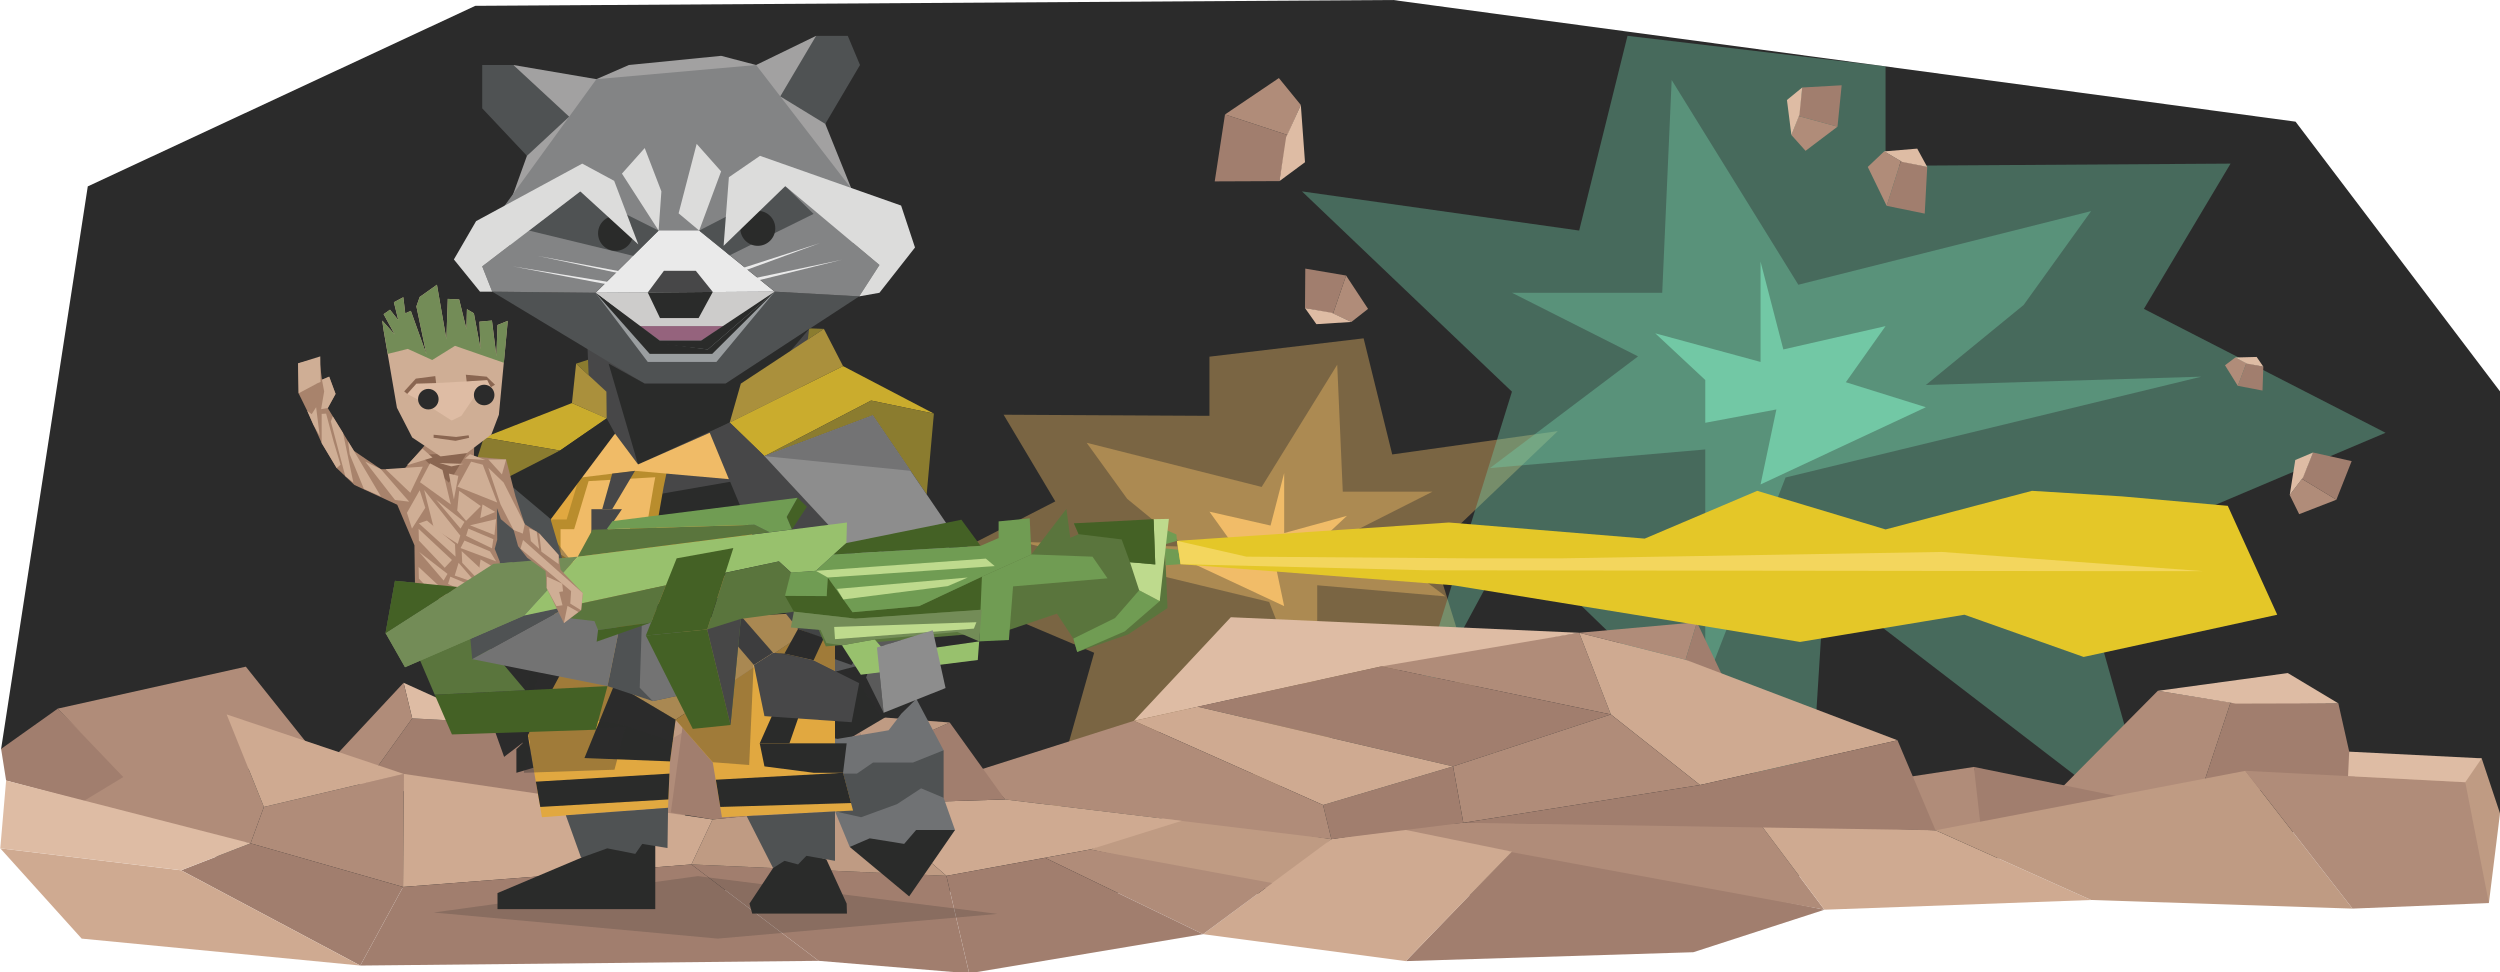
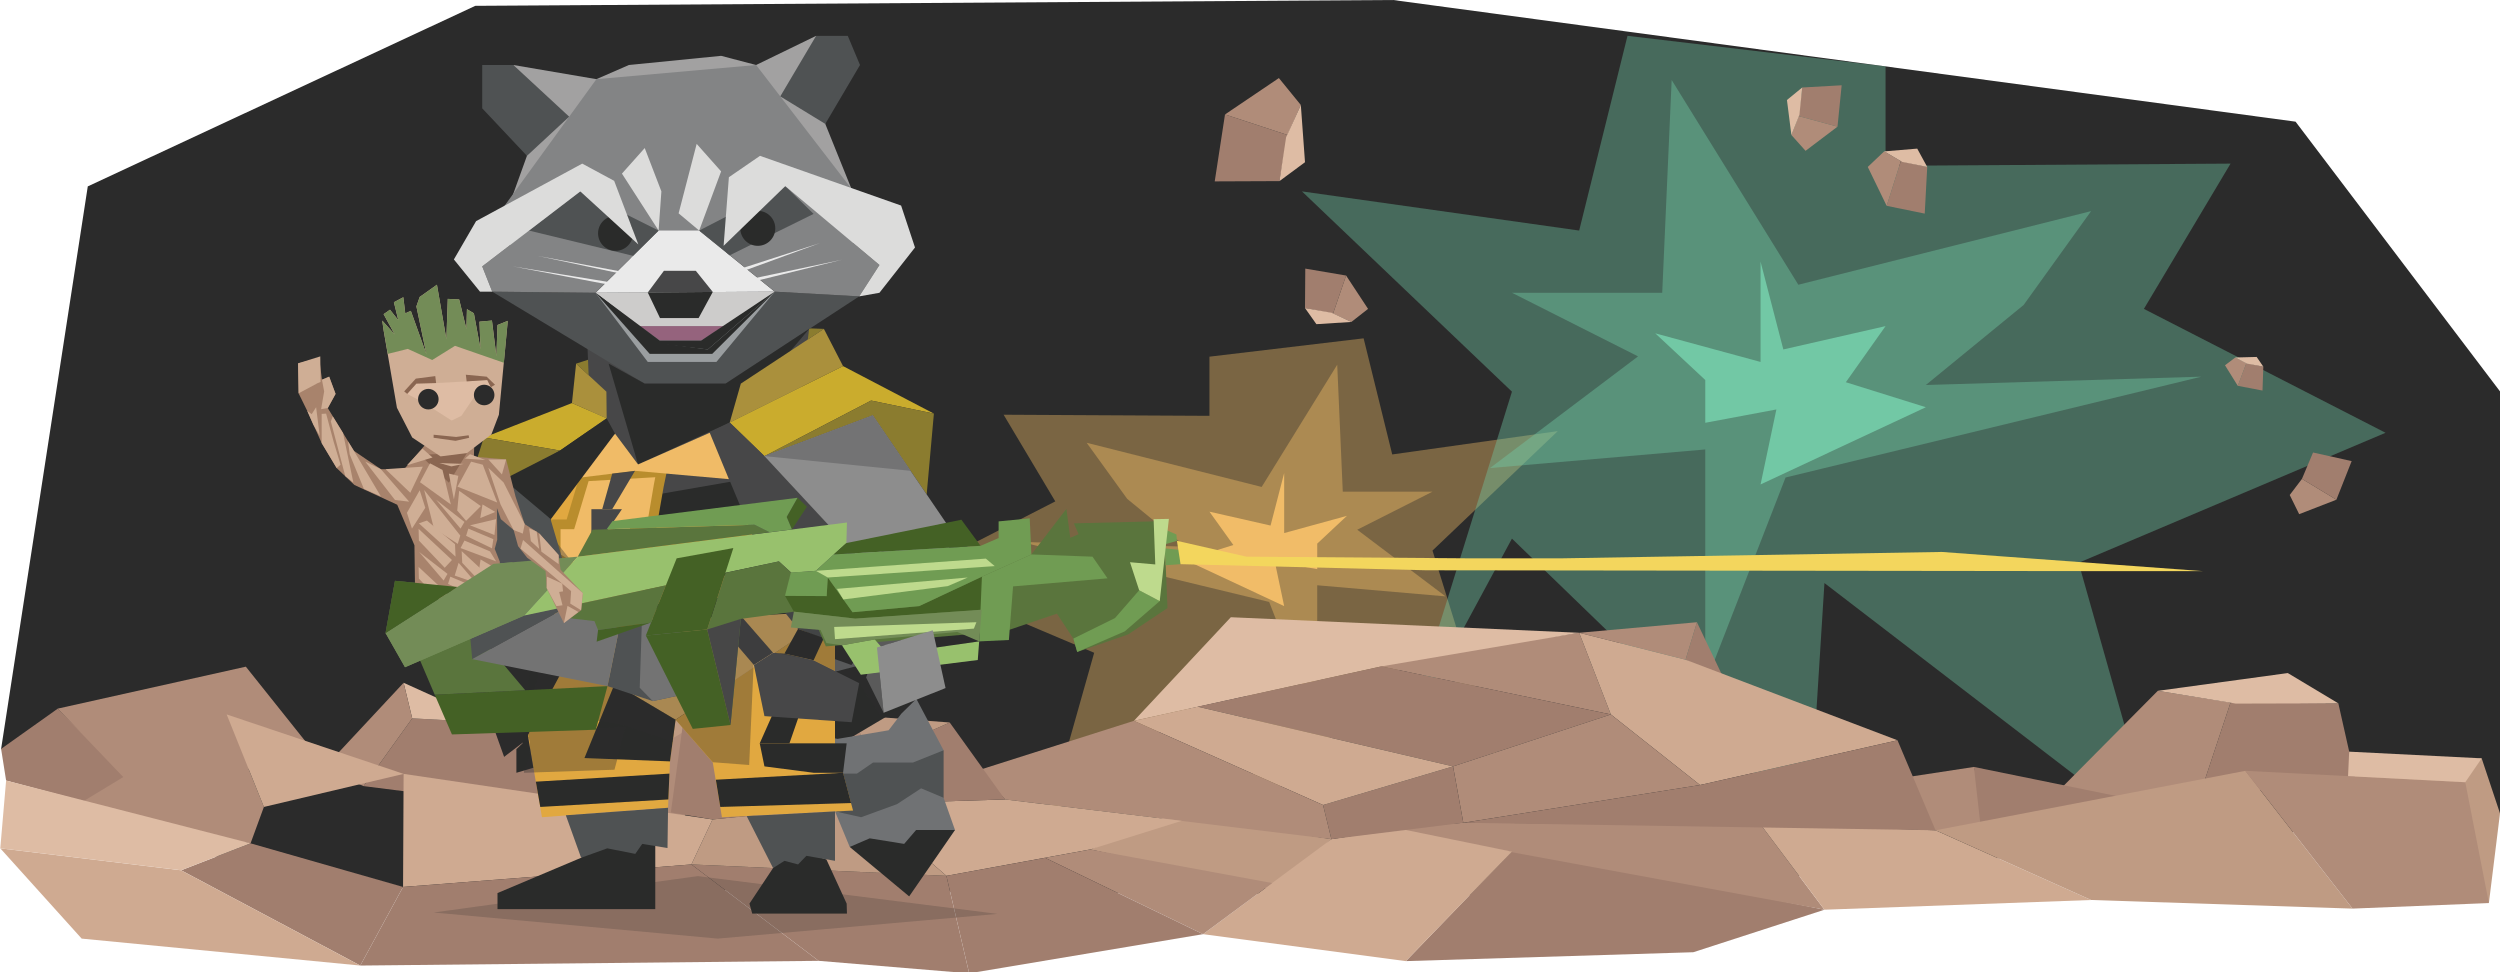
<svg xmlns="http://www.w3.org/2000/svg" id="Layer_1" viewBox="0 0 900 350">
  <style>.st0{fill-rule:evenodd;clip-rule:evenodd;fill:#2b2b2b}.st1,.st2{enable-background:new}.st1{fill:#f1bc68;opacity:.4}.st2{opacity:.42}.st2,.st3{fill:#f1bc68}.st4,.st5{opacity:.4;fill:#72c8a5;enable-background:new}.st5{opacity:.42}.st10,.st6,.st7,.st8,.st9{fill-rule:evenodd;clip-rule:evenodd;fill:#a17e6e}.st10,.st7,.st8,.st9{fill:#b08c79}.st10,.st8,.st9{fill:#debca4}.st10,.st9{fill:#bf9b83}.st10{fill:#cfaa91}.st11{opacity:.2;fill:#2a2b2a;enable-background:new}.st12{fill:#707274}.st13{fill:#2a2b2a}.st14{fill:#4f5253}.st15{fill:#e1a840}.st16{fill:#f0bb67}.st17{fill:#8b7c2f}.st18{fill:#474748}.st19{fill:#a2a1a1}.st20{fill:#838485}.st21{fill:#9a9ea0}.st22{fill:#eaeaea}.st23{fill:#cdcccb}.st24{fill:#95637d}.st25{fill:#dcdcdb}.st26{fill:#aa903c}.st27{fill:#caac2d}.st28{fill:#826528}.st29{fill:#b98d2d}.st30{fill:#8d8d8d}.st31,.st32{fill:#737374}.st32{fill-rule:evenodd;clip-rule:evenodd}.st33{opacity:.36}.st34{fill:#2b2b2b}.st35{fill:#5a753d}.st36{fill:#446125}.st37{fill:#737373}.st38{fill:#738c57}.st39{fill:#98c16d}.st40{fill:#709c53}.st41{fill:#beda8d}.st42{fill:#474747}.st43{opacity:.51}.st44{fill-rule:evenodd;clip-rule:evenodd;fill:#8d8d8d}.st45{fill:#a8836c}.st46{fill:#8a6651}.st47{fill:#cfae95}.st48{fill:#debca4}.st49{fill:#e4c728}.st50{fill:#f3d65d}.st51{fill:#72c8a5}</style>
  <path class="st0" d="M.4 269.6L31.6 67.1l139.5-65L501.5 0l324.9 43.8 73.6 97.1v151.9l-332.4 29.8-467.9-3.3z" />
  <path class="st1" d="M515.7 198.2l45.1-43-59.6 8.4-10.3-41.8-55.5 6.6v21.3l-74.1-.4 18.6 31.2-51.9 26.6 65.9 27.9-16.7 59.1 71.3-54.7 3.3 52.2 63.9-61.8 23.1 42.9z" />
  <path class="st2" d="M488.6 190.7l27.1-13.7h-32.3l-2-45.7-27.2 44-63-15.9 14.6 20.2 21 17.2-59.3-1.7 89.4 21.6 17.3 44.4v-50.4l46.2 4z" />
  <path class="st3" d="M474.2 195.7l10.7-10-22.6 6.2v-21.6l-4.9 18.9-22-5 8.6 12-17.2 5.4 35.5 16.6-3.4-16.1 15.3 2.8z" />
  <path class="st4" d="M544.3 141l-75.6-72.1L568.5 83l17.4-70.1 92.9 11v35.8l124.2-.8-31.2 52.3 87 44.6-110.5 46.8 28 99-119.5-91.7-5.5 87.5-107-103.5-38.8 71.9z" />
  <path class="st5" d="M589.7 128.3l-45.4-22.9h54.1l3.4-76.6 45.6 73.7L752.8 76l-24.3 33.8-35.2 28.8 99.2-3-149.7 36.3-28.9 74.4v-84.5l-77.5 6.7z" />
  <path class="st6" d="M679.2 74.1l5.1-16.1 9.5 2.1-.9 16.8z" />
  <path class="st7" d="M684.3 58l-6-3.5-5.9 5.6 6.8 14z" />
  <path class="st8" d="M678.3 54.5l11.9-1 3.6 6.6-9-1.8z" />
  <path class="st9" d="M893.4 273l6.6 19.8-4 32.3-50.7-45.7z" />
  <path class="st6" d="M792.5 284.5l10.5-31.6 38.8.3 7 31.1z" />
  <path class="st7" d="M803 252.9l-26.2-4.2-48.3 48.7 64-12.9z" />
  <path class="st8" d="M776.8 248.7l46.8-6.4 18.2 10.9-36.9.1z" />
  <path class="st9" d="M193.6 263.2l69.2-5.7-40.4 20.7z" />
  <path class="st6" d="M20.8 255.1L.4 269.6 2.2 281l28.3 7.6 16.1-7.5z" />
  <path class="st7" d="M111.4 268.7L88.5 240l-67.7 15.1L54 289.8z" />
  <path class="st6" d="M148.4 258.6l28.7 1.6 10.7 30-56.9-7.2z" />
  <path class="st8" d="M177.1 260.2l-31.8-14.4 3.1 12.8z" />
  <path class="st7" d="M145.3 245.8L116.2 277l14.7 6 17.5-24.4zM90.2 303.6l4.8-13.1-13.4-33.3L22 293.3z" />
  <path class="st6" d="M228.4 279.5l-34.8-16.3-29.8 22.8 46.5 8.5z" />
  <path class="st7" d="M201.2 289.3l47.5-27.3-2.5 36.8z" />
  <path class="st9" d="M479.3 302.1l-57.5-9-29.3 12.7 67.3 14.8z" />
  <path class="st6" d="M545.7 305l-39.6 41 103.5-3.2 47.2-15.3z" />
  <path class="st7" d="M633.8 296.8l-107-.6-28.2 2.2 158.2 29.1z" />
  <path class="st10" d="M752.8 324l-56-25.1-63-2.1 23 30.7z" />
  <path class="st7" d="M710.6 276.1l-36.7 5.6 22.9 17.2 22.2 5.8z" />
  <path class="st6" d="M776.3 289.5l-65.7-13.4 3.2 28.2zM610.9 224l10 21-14.1-7.5z" />
  <path class="st7" d="M568.5 227.8l11.4 29.4-87.1-18.2z" />
  <path class="st8" d="M568.5 227.8l-125.4-5.6-34.9 37.3 89.1-19.6z" />
  <path class="st6" d="M579.9 257.2l-82.6-17.3-66.2 14.5 92 21.5z" />
  <path class="st7" d="M568.5 227.8l42.4-3.8-4.1 13.5z" />
  <path class="st10" d="M568.5 227.8l38.3 9.7 76.3 29-71.1 16.1-32.1-25.4z" />
  <path class="st7" d="M579.9 257.2l-56.8 18.7 3.7 20.3 85.2-13.6z" />
  <path class="st6" d="M526.8 296.2l170 2.7-13.7-32.4-71.1 16.1z" />
  <path class="st9" d="M696.8 298.9l111.5-21.4 38.6 49.6-94.1-3.1z" />
  <path class="st7" d="M808.3 277.5l79.2 4.1 8.5 43.5-49.1 2z" />
  <path class="st10" d="M544.3 306.6l-40.6-8.3-24.4 3.8-46.2 34.2 73 9.7z" />
  <path class="st6" d="M523.1 275.9l-46.8 13.9 3 12.3 47.5-5.9z" />
  <path class="st10" d="M523.1 275.9l-92-21.5-22.9 5.1 68.1 30.3z" />
  <path class="st7" d="M476.3 289.8l-68.1-30.3-55.7 17.7 9.3 10.6 117.5 14.3z" />
  <path class="st10" d="M425.4 295.5l-32.9 10.3-51.8 9.5-29.9-25.9 51-1.6z" />
  <path class="st6" d="M361.8 287.8l-19.9-27.7-31.3 13.9.2 15.4z" />
  <path class="st9" d="M341.9 260.1l-32.9-2.5 1.6 16.4z" />
  <path class="st7" d="M376.2 308.8l56.9 27.5 24.9-18.4-65.5-12.1z" />
  <path class="st6" d="M376.2 308.8l-35.5 6.5 8.2 35.1 84.2-14.1z" />
  <path class="st6" d="M340.7 315.3l-91.8-4.1 45.8 34.7 54.2 4.5z" />
  <path class="st9" d="M310.8 289.4l-54.3 5.6-7.6 16.2 91.8 4.1z" />
  <path class="st10" d="M248.9 311.2l-103.8 8.1.2-40.7L256.5 295z" />
  <path class="st6" d="M248.9 311.2l-103.8 8.1-15.4 28.3 165-1.7zM241.5 292.5l15 2.5 22.3-2.1-13.4-44.4-16.4-10.9z" />
  <path class="st7" d="M265.4 248.5l43.4-8.3.2 17.4 1.6 16.4.2 15.4-32 3.5z" />
  <path class="st8" d="M308.8 240.2l-36.8-8.3-23 5.7 16.4 10.9z" />
-   <path class="st7" d="M145.3 278.6L95 290.5l-4.8 13.1 54.9 15.7z" />
  <path class="st6" d="M145.1 319.3l-54.9-15.7-25 9.7 64.5 34.3z" />
  <path class="st10" d="M129.7 347.6l-64.5-34.3-65.1-7.9 29.3 32.5z" />
  <path class="st8" d="M90.2 303.6L2.2 281 .1 305.4l65.1 7.9z" />
  <path class="st10" d="M81.6 257.2l63.7 21.4L95 290.5z" />
  <path class="st8" d="M887.5 281.6l5.9-8.6-47.7-2.4-.4 8.8z" />
  <path class="st11" d="M156.1 328.5l102.3 9.4 100.7-8.9-107.9-13.6z" />
  <path class="st12" d="M328.8 240.9l-24.7-27-19.1-7.4-16.8 31.2 35.1 18.7z" />
  <path class="st13" d="M329.9 251.6L314.1 225l-4.2 14.4-15 3.9-17.1 7.4 16.1 22.2z" />
  <path class="st12" d="M293.1 279.8l-12.7-11.2 19.1-3 2 .4 18.4-3.1 4.6-6 5.4-5.3 9.8 18.5-13.3 17.1z" />
  <path class="st14" d="M339.7 287.2v-17.1l-11 4.4h-14.4l-5.8 4h-11.6l-3.8 1.3 7.5 12.3 22.3 7.7z" />
  <path class="st12" d="M305.9 304.9l-5.3-12.8 9.4 2.1 12.9-4.7 8.7-5.7 8.1 3.4 4.1 11.6-17.2 8.9z" />
  <path class="st13" d="M305.9 304.9l21.4 17.8 16.5-23.9h-14l-4.3 5-12.4-2z" />
  <path class="st15" d="M259.3 163.6l-64.9 9.2 6.5 23.5 9.6 26.6 76.8-2.1zM210.5 222.9L190 264.6l5.1 29.6 45.4-3.4.7-16.7 2-15z" />
  <path class="st16" d="M210.5 222.9l-9.2 8.6 20 14.6 21.9 13 57.4-38.6z" />
  <path class="st15" d="M243.2 259.1l13.4 15.4 3.3 19.7 47.2-2.4-6.5-24.2v-47.1z" />
  <path class="st17" d="M207.4 130.9l43.9-14.2 45.3 1.7-29.9 19.7-48.4 2.9z" />
  <path class="st18" d="M291.4 117.4l-7 58.1-71.5 11.4-.7-44.5-.9-22.4z" />
  <path class="st14" d="M177.2 105l54.9 33.1h29.1l48.1-31.4-30.4-1.7-64.5.4z" />
  <path class="st19" d="M184.8 23.4l29.9 5.1 11.7-5.1 33.2-3.3 12.6 3.3 21.6-10.5 3.3 31.7 10 24.8-124.5 6.4 7.1-19.7z" />
  <path class="st20" d="M181.7 74l33-45.5 57.5-5.1 48.6 63.1-136.2 9.4z" />
  <path class="st21" d="M214.4 105.4l18.8 24.9h24.7l21-25.3z" />
  <path class="st22" d="M237.1 83h14.6l27.2 22-64.5.4z" />
  <path class="st23" d="M214.4 105.4l15.7 12h30.7l18.1-12.4z" />
  <path class="st20" d="M237.1 83l-8.5 1.8-19.7-15.9-35.3 27 3.6 9.1 37.2.4z" />
  <path class="st18" d="M233.2 105.3l5.8-7.8h11.5l6.1 7.6z" />
  <path class="st20" d="M256.4 83l26.3-16 33.9 28.4-7.3 11.3-30.4-1.7-27.2-22z" />
  <path class="st14" d="M190.4 83l37.5 9.1 9.2-9.1-28.2-14.1zM251.7 83l31-16 10.2 10-30.2 14.9z" />
  <path class="st13" d="M233.2 105.3l4.4 9.2h13.9l5.1-9.4z" />
  <ellipse class="st13" cx="221.6" cy="84" rx="6.3" ry="6.3" />
  <ellipse class="st13" cx="272.8" cy="82.2" rx="6.3" ry="6.3" />
  <path class="st13" d="M214.4 105.4l19.5 22h22.5l22.5-22.4-24.1 20.8-17.3-2.3z" />
  <path class="st24" d="M230.1 117.4l7.4 5.2h14.9l8.4-5.2z" />
  <path class="st13" d="M278.9 105l-26.5 17.6h-14.9l-23.1-17.2 20.4 18.1 20 2.3z" />
  <path class="st18" d="M255.5 220.8l15.9 18.6 6.9-4.4-14.3-16.4z" />
  <path class="st25" d="M250.8 51.8l-6.5 25 7.4 6.2 7.9-21.3z" />
  <path class="st13" d="M236.6 178l31.1-5.4 3.7 9.9-40.4 4.4zM228.6 200.9l52.3-7.5 1.5 10.9-45.3 6.1zM207.4 220.3l75.7-7.5 4.2 8-79.9 3.6zM232.1 138.1l-13-7.2 10.6 36.3 33-15.1 28.7-33.8-30.2 19.8z" />
  <path class="st25" d="M237.1 83l-13.2-20.5 8.2-9.2 6 15.6zM260.5 88.5l1.9-24.7 11.2-7.7L324.4 74l5 15.1-12.8 16.3-7.3 1.3 7.3-11.3L282.7 67zM229.8 88l-8.7-22.9-11.5-6.2-38.2 20.7-8 13.8 9.4 11.6h4.4l-3.6-9.1 35.3-27z" />
  <path class="st14" d="M280.9 34.7l12.9-21.8h11.4l4.4 10.5-12.5 21.2zM204.9 42l-15.2 14.1L173.6 39V23.4h11.2z" />
  <path class="st26" d="M266.7 138.1l-4 14 40.8-20.3-6.9-13.4z" />
  <path class="st27" d="M262.7 152.1l40.8-20.3 32.7 17.1-22.6-4.7-38.4 20z" />
  <path class="st17" d="M275.2 164.2l38.4-20 22.6 4.7-2.6 29.1-19.4-28.5z" />
  <path class="st18" d="M255.5 155.8l26.9 64.5h26.9v-19.4l-26.9-29.4 7.5-12.8-14.7 5.5-12.5-12.1z" />
  <path class="st15" d="M199.8 227.4l-1.6-25.7 12.2-3.5-3 22.1z" />
  <path class="st13" d="M192 276.4l-2-11.8 20.5-38.2 2.4-3.4-5.5-2.7-16 15-3.3 32.3-2.2 2.1v8.5z" />
  <path class="st28" d="M282.4 171.5l7.5-12.8 24.3-9.2 3.9 5.8-32.7 19.5z" />
  <path class="st26" d="M218.4 150.6l-.1-9.6-10.9-10.1-1.5 14.2z" />
  <path class="st27" d="M218.4 150.6l-16.8 11.6-27.4-4.7 31.7-12.4z" />
  <path class="st16" d="M237.1 174.8l-2.3 13.9-6.2 2.3v9.9l8.5 9.5-3.9 1.4 1.6 9h3.3l-.4 4.3-24.4 1.3-.4-3.4-5.5-2.7-2.5-6.4v-10.3l-4.8-3v-11.9h5.3l5.1-17.2 27.7-1.6z" />
  <path class="st29" d="M211.6 228.4l-.4-4.1-5.2-2.6-2.9-7.4v-9.5l-4.9-3V187h5.8l5.1-17.1 31.3-1.8-1.5 7.2-2.6 14.9-5.9 2.2v7.9l9.9 11.1-5.1 1.7 1 6h3.9l-.8 7.8-27.7 1.5zm-2.7-9.5l5.8 2.9.3 2.7 21.1-1.2.1-.7h-2.9l-2.1-12.1 2.8-1-7.2-8v-11.8l6.4-2.4 2.2-12.9.5-2.6-24 1.4-5.2 17.3h-4.9v9.1l4.9 3v10.9l2.2 5.4z" />
  <path class="st14" d="M282.4 220.3l4.9 6.1 22.6 8.9-.6-15z" />
  <path class="st13" d="M300.6 231.1v6.2l5.9 2.1 3.4-4.1zM287.3 226.4l9.3 3.3-3.7 8-10.5-2.4zM278.3 256.8l-4.8 10.8h10.7l5.3-15.3h-8.6zM303.5 278.2l-45.8 2.5 1.6 9.8 47.1-1.4z" />
  <path class="st18" d="M271.4 239.4l6.9-4.4 4.1.3 10.5 2.4 16.4 8.2-2.7 14.1-31.4-2.2z" />
  <path class="st13" d="M273.5 267.6l1.7 8.3 17.7 2.3h10.6l1.3-10.6zM210.4 272.9l30.8 1.2 2-15-21.9-13zM192.9 281.4l1.6 9.1 46.1-2.7.4-9.3z" />
  <path class="st16" d="M221.4 156.1l8.3 11.1 25.8-11.4 6.9 16.7-33.8-3-25.1 3.1z" />
  <path class="st18" d="M220.4 170.5l-3.6 12.8h3.6l8.2-13.8z" />
  <path class="st13" d="M297.5 309.4l7.3 15.9.1 3.6h-34.1l-1-3.6 8.5-12.8 4.1-7.8zM235.9 304.6v22.7h-56.8v-5.8l30.1-12.7 14-12 12.4 3.3z" />
  <path class="st18" d="M216.8 183.3h-3.9v8.2h5.4l5.6-8.2h-3.5z" />
  <path class="st14" d="M268.8 293.8l31.8-1.7v17.8l-10.3-1.8-3 3.1-4.9-1.3-4.1 2.6zM203.7 293.5l36.8-2.7-.2 14.5-9.1-1.5-2.5 3.6-10.1-2-9.4 3.4z" />
  <path class="st22" d="M259.6 99l35.6-11.5-35.6 13zM265.7 101.4l37.4-7.9-38.1 9.4zM228.6 98.7l-35.1-6.6 35.1 7.5zM223.9 102.3l-39.3-6.4 38.4 7.3z" />
  <path class="st30" d="M275.2 164.2l34.1 36.7 33.5-9.4-28.6-42z" />
  <path class="st31" d="M309.3 200.9l6.4 32.2 20.1-6.2 7-35.4z" />
  <path class="st32" d="M315.7 233.1l-3.9 10.8 6.3 12.7" />
  <path class="st31" d="M275.2 164.2l52.6 5.3-13.6-20z" />
  <path d="M336 245.6c-.8.8-1.7 1.3-2.8 1.4l2.9-.3v-.4c0-.2 0-.5.1-.7h-.2z" />
  <g class="st33">
    <path class="st34" d="M189.6 263.3c1.4 3.2 1.6 6.9.5 10.2-.4 1-.8 2-1.1 3-.2.6-.3 1.1-.4 1.7l32.6-1.1 4.2-15.6-35.8 1.8zM163.1 250.4c-.2.9-.5 1.9-.9 2.7 1.5.3 3 .8 4.4 1.4-1.3-1.1-2.5-2.5-3.5-4.1z" />
    <path class="st34" d="M348.5 215.4c2.3 0 4.7.5 6.8 1.5.2-.2.4-.5.6-.7 5.7-6 14.5-7.8 22.1-4.4l-.4-10.6-11.2 1.1v5.9l-6.6 2.8-6.8-9.4-41.5 8.5-4.5 4.1-6.4 5.9 11-9.9.2-7.4-19.7 2.5 5.4-8.2-3.5-3.3-66.6 8.4-2.1 2.9-5 .1-5.3 9.7-5.7.5-4.1-14-11.3-14.4-8.3-12.4-13.1 29.4 1.8 19.9-2.9 1.8-22.4-2.2-1.2 6.7c5.4.3 10.3 3.2 13.1 7.9 1.9-7.4 8.5-12.6 16.1-12.8 9.2 0 16.1 7.5 16.4 16.4.3 6.1-3.6 11.6-8.8 14.5 2.2 1.9 3.9 4.3 5 7l6.2-.3-7.5-8.9 37.2 7.5 16.6 5.7 1.1-8.1 13.4 15.3 13.1 1 1.6-36.1 6.9-4.4 14.6 2.7 16.4 8.2.5.9 6.9 10.7 8.2-4.6c-.8-1.8 2.3-.8 2.1-2.8l-.6.1-3.9-4.4 4.9-.4c.9-3.3 2.9-6.2 5.6-8.4-.5-1.6-.8-3.3-.9-5-.4-8.9 7.9-16.5 16.5-16.5zM380.4 213.1c1.4.9 2.7 2 3.8 3.2 1.5-3.8 4.2-7 7.7-9.1l-1.3-9.4-11.3 14.8c.4 0 .7.2 1.1.5zM397.6 205.1c.2-.8.4-1.7.7-2.5l-5 .3 1.3 3c1-.3 2-.6 3-.8zM241.5 237.7l5-12.4z" />
    <path class="st34" d="M266.2 226.1l-1.5 4.8-3.3 10.2z" />
  </g>
  <path class="st35" d="M371.3 199.6l12.6-16.4 1.4 10.4 3-1.3-1.7-3.9 32.4-.8 1.3 31.3-14.2 9.5-18.3 6.3-1.4-4.8-5.9-9-18.5 6.3-64.7 5.5-3.9-9.1-7.4 1.8-.2-5.2-19.1 2.6L263 261l-8.4-34.4 3.3-10.2 29.2-8.1z" />
  <path class="st36" d="M214.5 262.7l-51.8 1.7-6.2-14.3 62.2-3.1z" />
  <path class="st14" d="M218.7 247l16.3 5.4 8.8-1.9 1.3-27.1-22.2 2.9z" />
  <path class="st37" d="M243.8 250.5l-8.8 1.9-4.7-4.8.8-24.4 14 .2z" />
  <path class="st38" d="M138.8 227.9l25.9-16.6-22.5-2.2z" />
  <path class="st35" d="M156.5 250.1l32.6-1.6-17.1-20.3-20.8 9.5z" />
  <path class="st14" d="M187.1 172.6l11.1 14.3 6.2 21 .4 10.3-34.8 19.1-4.3-47.7 13.1-29.4z" />
  <path class="st38" d="M145.8 240.2l42.9-18.6 19.3-21.2-30.4 2.6-38.8 24.9z" />
  <path class="st39" d="M208 200.4l96.9-12.3-.2 7.4-11 10-8.8.7-4.5-4.1-91.7 19.5z" />
  <path class="st36" d="M263 261l-8.4-34.4-22.1 2.2 16.9 33.6z" />
  <path class="st36" d="M254.6 226.6l9.4-29.3-20.4 3.7-11.1 27.8zM285.1 190.6l5.4-8.2-3.4-3.2-3.9 6.9z" />
  <path class="st35" d="M277 191.6l-5.4-2.7-58.3 1.8-5.3 9.7z" />
  <path class="st37" d="M170 237.3l48.7 9.7 4.2-20.7-18.1-8.1z" />
  <path class="st40" d="M285.1 190.6l-8.1 1-5.4-2.7-53.2 1.6 2.1-2.9 66.6-8.4-3.9 6.9z" />
  <path class="st35" d="M234.4 224.1l-19.1 2.7-1.3-3.2-8.6-1-.6-4.4 34.9-7.5zM261.2 206.2l19.2-4.1 4.5 4.1-2.3 8.3-24.7 1.9z" />
  <path class="st36" d="M215.3 226.8l19.1-2.7-19.6 6.9zM304.7 195.5l41.4-8.4 6.9 9.4-52.9 3.1zM298 207.9l8.9 12.5 24-2.2 22.6-10.6-.1 11.9-45.5 3.2-22.1-2.5-3.2-5.7 15 .1z" />
  <path class="st40" d="M293.7 205.5l6.4-5.9 52.9-3.1 6.5-2.8v-6l11.2-1.1.6 13-17.8 8-22.6 10.6-24 2.2-8.9-12.5-.4 6.7-15-.1 2.1-8.4z" />
  <path class="st41" d="M354.9 201.1l-61.2 4.4 4.3 2.4 60.1-4.1z" />
  <path class="st40" d="M425 203.1l-5.4.4V202l-.4-4.6 5.7.6zM423.5 192.4l.2 2.3-5.2 1.5v-1.5l-.4-4.6z" />
  <path class="st41" d="M348.4 207.9l-47.1 4.1 2.3 3.8 37.6-4.8z" />
  <path class="st40" d="M398.7 208.2l-5.4-7.8-22-.8-17.8 8-1 23.3 10.7-.5 1.5-19.3zM386.4 229.9l1.4 4.8 17.1-7.4 12.6-10.9-7.4-3.9-8.7 10z" />
  <path class="st41" d="M417.5 216.4l3.3-29.6-5.5.1.6 16.3-9.1-.8 3.3 10.1z" />
-   <path class="st36" d="M415.9 203.2l-.6-16.3-28.7 1.5 1.7 3.9 15.5 1.9 3 8.2z" />
+   <path class="st36" d="M415.9 203.2z" />
  <path class="st39" d="M352.5 230.9l-.5 6.7-42.1 5.3-6.8-10.6 11.8-2.1 4.7 5.4z" />
  <path class="st38" d="M314.9 230.2l29.7-2.7 7.9 3.4.9-11.4-45.5 3.2-22.1-2.5-1.1 5.7 10.7.9 2.1 4.7 5.6.8z" />
  <path class="st41" d="M350.6 226.3l-50 3.8-.3-4.4 51.2-1.7z" />
  <path class="st42" d="M266.7 222.8l-12.1 3.8L263 261z" />
  <g class="st43">
    <path class="st34" d="M142.2 209.1l-3.4 18.8 25.9-16.6z" />
  </g>
  <path class="st44" d="M315.7 233.1l2.4 23.5 22.3-8.9-4.6-20.8z" />
  <path class="st17" d="M201.6 162.2l-35.7 21.1 8.3-25.8z" />
  <path class="st13" d="M218.4 150.6l3 5.5-23.1 30.8-17-14.3 20.3-10.4z" />
  <path class="st42" d="M165.9 183.3l-.2 6.3 18.8-13.7-3.2-3.3z" />
  <path class="st45" d="M170.7 161.1l-.1 3.3 11.6 1 3.4 13.4 3.3 9.9 5.2 3.3 7 7.8.7 5.3 8 8.4-.6 6.2-6.2 4.6-6.2-12.6-.4-6.1-6.6-4.8-3.3-4.2-1.6-5.8-4.6-3.9-1.4-4 .1 11.4-.9 3.3 1.8 4.5.4 4.3-10.8 6.9-20.1-2-.2-15-6.2-14.6-15.4-7.1-6.4-6.1-5.4-9-5.2-11.6-3.1-6.3-.2-10.8 7.6-2 1 7.9 2.6-1.1 2.3 6.2-2.8 5.1 9.4 15.4 9.7 6.6 8.3.1 8.9-10.3z" />
  <path class="st46" d="M168.1 163.1l-17 .6 10.5 10.1z" />
  <path class="st47" d="M182.8 115.5l-3.7 1.5-.4 11.2-1.6-12.8-4.5.4.4 9.9-2.4-12.9-2.5-1.5-.2 7.1-2.6-10.6-4.1-.2-.5 14.5-3.4-19.6-6.2 4.4-1.2 3.4 3.6 17.2-5.6-15.6-2 .9-.7-5.8-3.4 1.8 1.6 6.5-3-3.8-2.3 1.6 4 7.3-4.5-5 .5 3.5 4.8 27.9 5.5 10.7 10.2 6.8 9.5-1.2 8.8-6.7 2.7-7.1z" />
  <path class="st48" d="M176.7 139.4l-5.7 3.1-4.9 7.2-3.5 1.7-10.2-6.5-5.8-3.1 3.3-3.7 7.1-.2 11-.6 7.4-.5z" />
  <path class="st38" d="M138.1 113.1l2.3-1.6 3 3.8-1.6-6.5 3.4-1.8.7 5.8 2-.9 5.6 15.6-3.6-17.2 1.2-3.4 6.2-4.4 3.4 19.6.5-14.5 4.1.2 2.6 10.6.2-7.1 2.5 1.5 2.4 12.9-.4-9.9 4.5-.4 1.6 12.8.4-11.2 3.7-1.5-1.4 15.1-17.6-6.1-8.2 5.1-8.8-4-7.2 1.8-1.5-8.5-.5-3.5 4.5 5z" />
  <circle class="st34" cx="174.3" cy="142.2" r="3.7" />
  <circle class="st34" cx="154.2" cy="143.7" r="3.7" />
  <path class="st46" d="M156.7 135.4l-7 .9-4.2 4.6 1.1.9 3.3-3.7 7.1-.2zM168 137.3l-.3-2.4 7.5.7 3 2.9-1.5.9-1.3-2.6zM168.7 156.7l-4.5.6-8.1-.8v1.1l7.9 1.1 4.9-1.1z" />
  <path class="st47" d="M115.9 136.7l2.6-1.1 2.3 6.2-2.8 5.1-2.4.4 1.1-6.4zM115.8 159.5l5.4 9 1.4-1.2-2.5-8.3-2.7-10.1-1.6.1zM113.8 146.6l-1.6 2.5-1.6-1.2 2.2 5 2.3 4zM114.4 137.9l-6.9 3.7-.2-10.8 8-2.5.1 9.2zM119.8 149.9l-.7 1.8 5.2 19.7 2.9 2.3-3.7-17.8zM131 176l-5.1-12.4-.6-4.7 2.1 3.4 9.7 16.4zM142.2 180l-10.7-13.8 5.6 2.7 10.2 11.7zM147.7 177.4l4.5-9.4-13.4.9zM180.7 170.8l-4.9-5.4h6.4zM169.6 166.2l-4.9 9 14.3 5.7-5.2-13.6zM181.3 173.7l7.6 15-.7 3.4-3.3-1.3-4.7-9.2-4.4-13.2zM190.5 190.2l.6 4.6 3 2.8-.9-6.2zM188.3 194.4l21.5 19.1-.6 6.2-3.9-2.4.3-4.5-18.2-15.3z" />
  <path class="st47" d="M202.7 212.9l-.3-2.8-5.5-2.5-.1 4.1 3.5 6.5 2.2-.3-1.2-4.8zM208.2 220.3l-3.9-2.2-1.3 6.2zM201.1 203.1v-3.3l-7-7.8.8 6.6zM165 171.3l-1.6 8.5-1.8-9.3zM159.3 169.2l3 12.4-11.1-8 3.6-6.8zM173.1 182.2l-5.3 5.3-3.2-3.7.7-7.1zM152.7 176.4l13 16.4-.9 3-8.6-5.6zM151.1 176.5l2 6.3-4.8 7.5-1.8-5.7z" />
  <path class="st47" d="M153.7 187.4l10.1 8.5.2 4.5-13.2-12zM150.7 190.4l12 11.2-2.6 2.8-9.3-9.8zM150.7 204.1l12 11.2-2.6 2.8-9.3-9.8zM166.2 198.4l12.1 11.2-2.7 2.8-9.2-9.8zM165.8 190.3l-8.8-10.4 10.2 8zM159.7 209l-8.8-10.3 10.2 7.9zM178.3 184.3l-4.6-2.7-.8 4.9z" />
  <path class="st47" d="M177.6 204.1l-4.6-2.7-.7 4.9zM178.6 186.9l-.6 5.7-8.8-3.5zM177.6 194.1l-9-3.8-.8 2.6 9.3 4.5zM171.1 211.4l-9-3.8-.8 2.6 9.3 4.5zM167.2 194.6l-1.4 2.7 12.8 4.8-2.2-3.6zM152.1 161.5l-5.6 6 9.2-2.8zM163.7 207.2l7.7 2.7-6.3-7.3zM169.2 163.5l5.5 2.1-7.3-.5zM166.9 167l-4.4.9-4.3-1.2z" />
  <path class="st38" d="M145.8 240.2l42.9-18.6-4.2-19.2-6.9.6-38.8 24.9z" />
  <path class="st36" d="M138.8 227.9l25.9-16.6-22.5-2.2z" />
-   <path class="st49" d="M423.7 194.7l97.9-6.6 70.5 5.8 40.5-17.2 46.2 13.9 52.7-13.9 32.4 2 38.1 3.4 17.8 39.2-69.7 15.2-42.9-15.2-59.2 9.8-45.4-7.5-79.4-12.9-98.2-7.6z" />
  <path class="st50" d="M425 203.1l88.5 2.2 238.2.3H793l-94-6.9-136.9 2.3h-33.2l-80.2-.6-25-5.7z" />
  <path class="st51" d="M613.9 136.8l-18-16.8 37.9 10.3V94.2l8.2 31.6 36.8-8.4-14.3 20.2 28.8 9-59.5 27.8 5.7-27-25.6 4.8z" />
  <path class="st6" d="M441 41.2l22.5 7.4-2.9 16.6-23.3.1z" />
  <path class="st7" d="M463.5 48.6l4.8-10.8-7.9-9.7L441 41.2z" />
  <path class="st8" d="M468.3 37.8l1.5 20.6-9.2 6.8 2.4-15.8z" />
  <path class="st6" d="M805.6 138.9l3.1-8.2 6.1 1.3-.3 8.6z" />
  <path class="st7" d="M808.7 130.7l-4-2-3.7 2.8 4.6 7.4z" />
  <path class="st8" d="M804.7 128.7l7.7-.2 2.4 3.5-5.9-1.1z" />
  <path class="st6" d="M484.6 99.2l-4.7 13.7-10.1-2 .1-14.2z" />
  <path class="st7" d="M479.9 112.9l6.6 3 6-4.7-7.9-12z" />
  <path class="st8" d="M486.5 115.9l-12.6.8-4.1-5.8 9.6 1.7z" />
  <path class="st6" d="M841.1 179.9l-12.4-7.5 4-9.5 13.9 3.1z" />
  <path class="st7" d="M828.7 172.4l-4.4 5.8 3.4 6.9 13.4-5.2z" />
-   <path class="st8" d="M824.3 178.2l2-12.6 6.4-2.7-3.6 9z" />
  <path class="st6" d="M661.5 45.6l-14-3.8 1.3-10.3 14.2-.8z" />
  <path class="st7" d="M647.5 41.8l-2.6 6.8 5.1 5.7 11.5-8.7z" />
  <path class="st8" d="M644.9 48.6L643.3 36l5.5-4.5-1 9.8z" />
</svg>